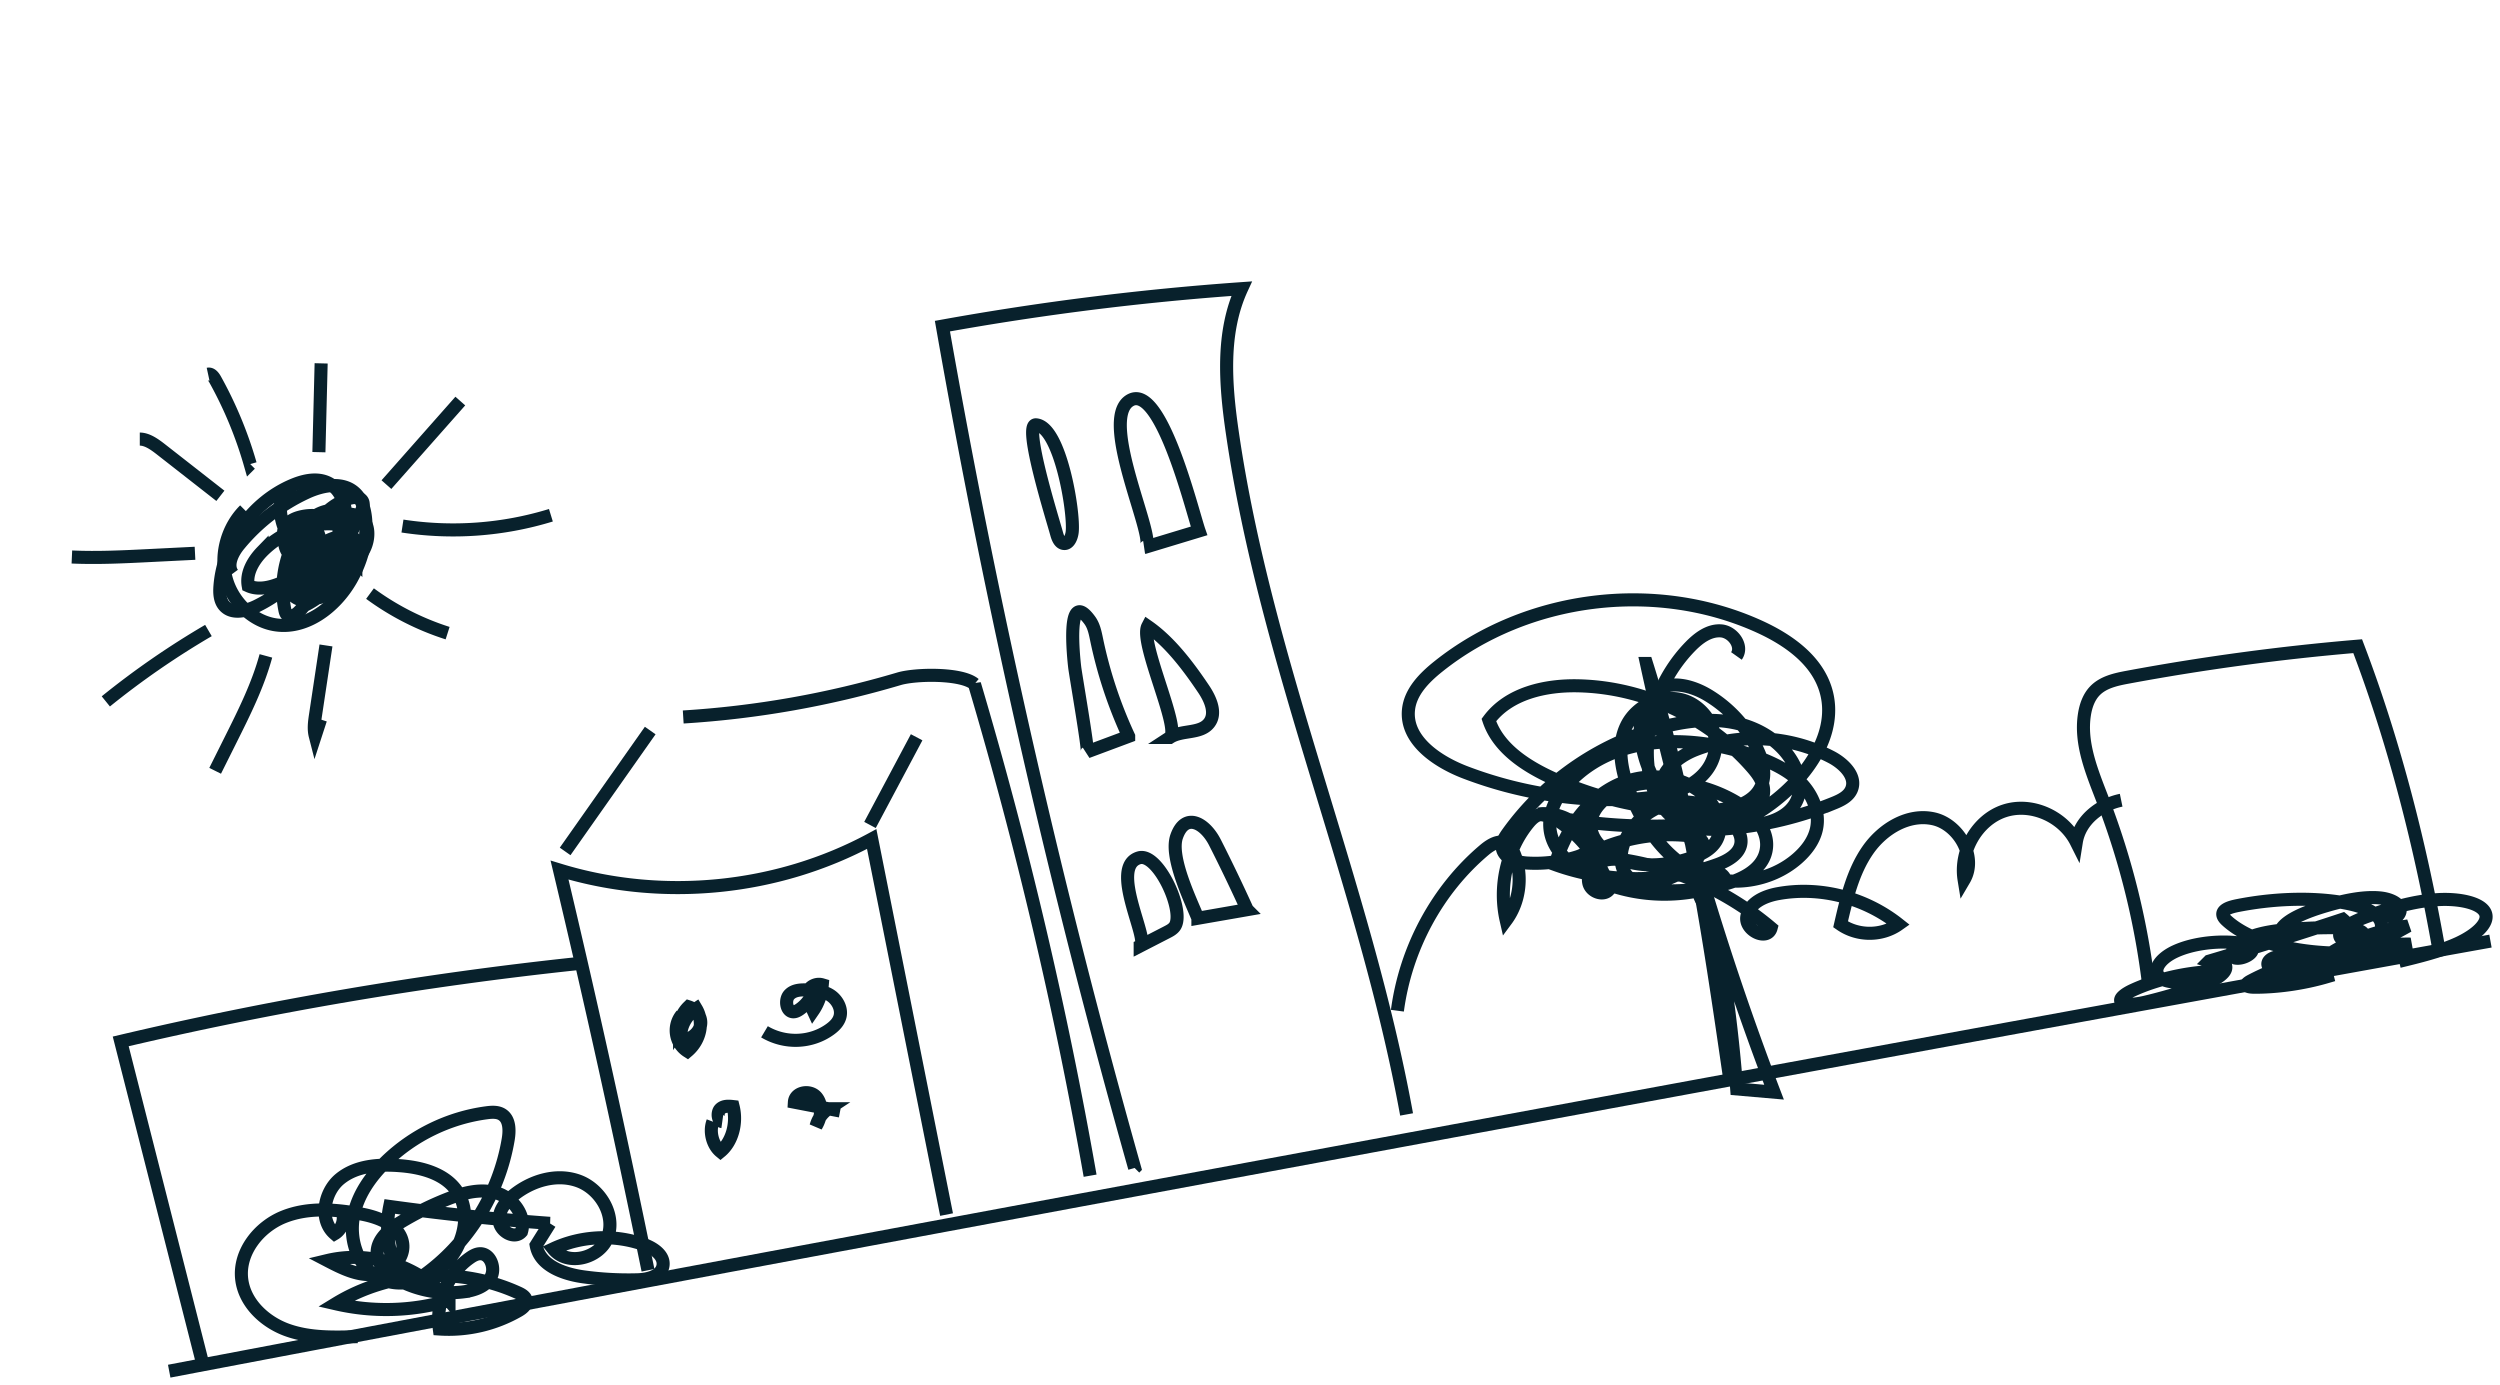
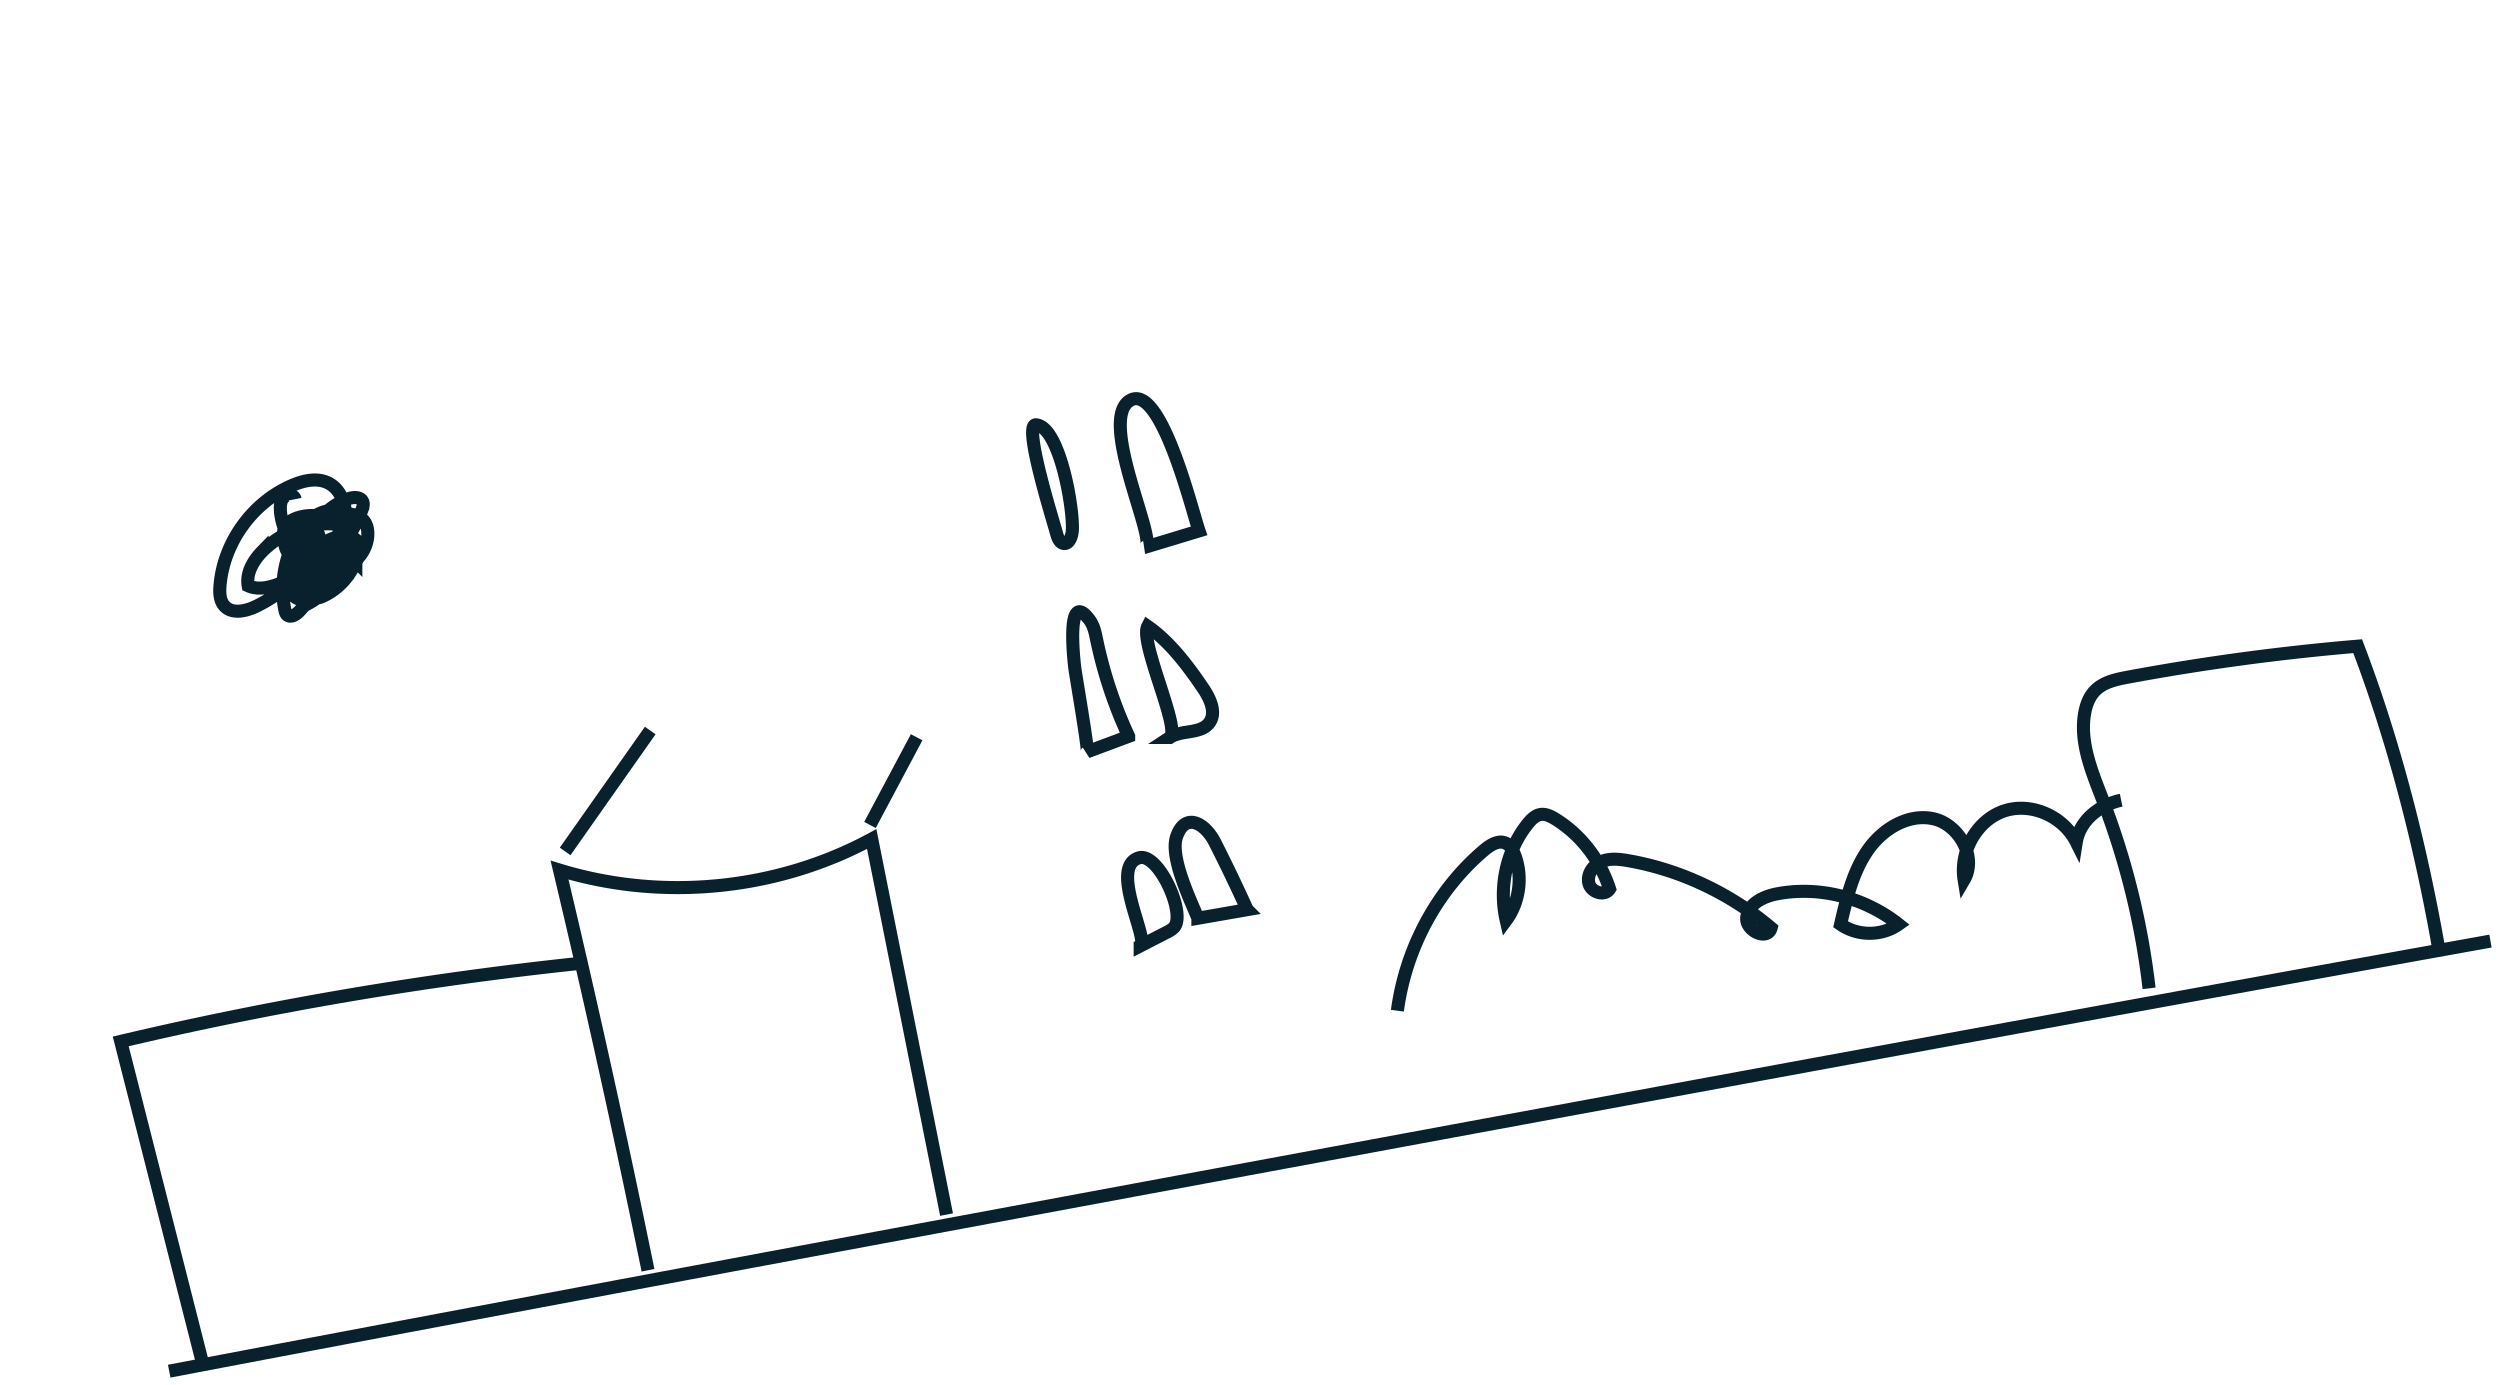
<svg xmlns="http://www.w3.org/2000/svg" width="287" height="159" fill="none">
-   <path d="M198.502 123.37c-2.309-15.9-4.657-31.87-9.486-47.207a339.265 339.265 0 0014.646 49.218l-4.288-.372c-.358-4.688-.899-9.36-1.626-14.004-.633-4.058-1.5-8.291-4.238-11.418" stroke="#08212C" stroke-width="1.5" />
-   <path d="M195.428 103.468c-.628-.945-.67-2.369.186-3.108.855-.74 2.538-.161 2.498.974-4.588 1.814-9.881 1.759-14.438-.153-.681-.286-1.42-.696-1.601-1.416-.281-1.111.92-1.996 1.974-2.428a20.337 20.337 0 0110.006-1.376c.528.063 1.131.196 1.382.668.28.523-.03 1.163-.387 1.634-1.363 1.803-3.545 2.953-5.795 3.056-.711.033-1.459-.045-2.054-.438-1.315-.871-1.306-2.862-.678-4.312.994-2.294 3.197-4.013 5.654-4.411 2.457-.4 5.09.534 6.76 2.395.535.597.993 1.345.933 2.145-.099 1.325-1.493 2.11-2.736 2.559-5.951 2.15-12.649 2.149-18.607-.005 1.085-3.66 3.328-7.114 6.683-8.902 3.354-1.79 7.881-1.566 10.602 1.108 1.34 1.317 2.16 3.481 1.198 5.095-.608 1.016-1.76 1.56-2.877 1.94-3.213 1.098-7.033 1.247-9.758-.799-.737-.553-1.386-1.283-1.637-2.172-.767-2.71 2.34-4.926 5.089-5.45 3.854-.737 7.966-.033 11.368 1.943 2.074 1.206 4.062 3.378 3.534 5.726-.491 2.186-2.885 3.314-5.053 3.834a25.532 25.532 0 01-12.994-.304c-3.175-.92-6.59-3.069-6.764-6.386-.099-1.88.917-3.656 2.195-5.03 5.259-5.659 14.37-5.652 21.599-2.944 1.819.683 3.629 1.534 4.996 2.92 1.368 1.387 2.233 3.403 1.829 5.311-.287 1.361-1.178 2.526-2.225 3.435-3.05 2.65-7.651 3.339-11.344 1.698-3.661-1.627-6.139-5.183-7.691-8.892-1.086-2.596-1.786-5.65-.516-8.153 1.192-2.347 4.176-3.634 6.66-2.786 2.484.849 4.082 3.802 3.341 6.33-1.041 3.554-5.404 4.763-9.084 4.958a47.688 47.688 0 01-19.439-3.053c-3.254-1.24-6.889-3.698-6.544-7.18.203-2.064 1.804-3.688 3.418-4.978 10.165-8.127 24.92-9.98 36.786-4.619 3.327 1.504 6.652 3.815 7.701 7.328 1.461 4.898-2.102 9.905-6.173 12.956-1.165.872-2.414 1.678-3.817 2.062-2.668.733-5.64-.21-7.681-2.094-2.04-1.886-3.201-4.606-3.544-7.37-.247-1.986.045-4.296 1.662-5.462 1.736-1.251 4.194-.612 6.032.488a14.717 14.717 0 015.589 6.059c.635 1.285 1.084 2.79.615 4.144-.811 2.34-3.768 2.987-6.232 3.039a40.76 40.76 0 01-18.083-3.836c-2.983-1.399-6.007-3.416-7.045-6.558 2.281-3.068 6.469-4.014 10.283-3.927 7.529.172 14.933 3.644 19.91 9.34.663.76 1.316 1.634 1.35 2.645.075 2.269-2.726 3.343-4.966 3.63a61.919 61.919 0 01-20.868-.896c1.849-.237 3.795.505 5.026 1.914.572.656.985 1.671.465 2.368-.267.358-.712.526-1.137.658a15.967 15.967 0 01-5.709.684c-1.24-.078-2.78-.628-2.826-1.876-.021-.582.319-1.109.657-1.58 4.349-6.062 10.897-10.487 18.122-12.25 2.665-.65 5.472-.944 8.149-.336 2.676.607 5.216 2.213 6.512 4.648.637 1.197.954 2.642.505 3.92-.795 2.268-3.555 3.116-5.946 3.167a18.127 18.127 0 01-6.396-1.028c-1.356-.479-2.79-1.27-3.208-2.654-.664-2.204 1.62-4.156 3.749-4.996 5.004-1.973 10.85-1.666 15.63.82 1.429.743 2.956 2.236 2.325 3.722-.345.814-1.222 1.24-2.037 1.57a42.049 42.049 0 01-11.973 2.91c-1.928.176-3.975.194-5.68-.736-2.629-1.433-3.697-4.728-3.744-7.733-.07-4.58 1.744-9.153 4.927-12.42.953-.978 2.17-1.894 3.531-1.797 1.359.097 2.562 1.763 1.771 2.877" stroke="#08212C" stroke-width="1.5" />
  <path d="M160.421 116.029c.953-7.174 4.585-13.892 9.971-18.442.719-.608 1.69-1.204 2.527-.763.468.246.746.76.945 1.263.977 2.474.6 5.457-.956 7.552-.881-3.85.069-8.08 2.492-11.085.386-.478.849-.952 1.445-1.05.594-.099 1.185.197 1.707.518 2.905 1.79 5.163 4.698 6.228 8.02-.557.899-2.128.398-2.379-.649-.251-1.047.526-2.114 1.488-2.502.961-.387 2.043-.26 3.068-.08 5.958 1.05 11.661 3.738 16.368 7.716-.413 1.549-3.072.273-2.786-1.309.288-1.581 2.018-2.338 3.544-2.621 4.799-.887 9.963.422 13.873 3.516-1.933 1.371-4.687 1.373-6.656.003.684-2.97 1.403-6.023 3.112-8.497s4.667-4.263 7.562-3.621c2.894.64 5.035 4.396 3.506 6.995-.539-3.325 1.518-6.861 4.589-7.892 3.072-1.031 6.788.569 8.291 3.57.403-2.524 2.733-4.31 5.15-4.805M19.425 157.411c63.477-12.113 202.844-37.945 266.481-49.373M74.39 145.825a1455.086 1455.086 0 00-10.156-45.94c11.825 3.616 24.986 2.308 35.838-3.564l8.593 43.113m-43.787-41.69l9.767-13.878m25.229 10.839l5.356-10.066" stroke="#08212C" stroke-width="1.5" />
-   <path d="M78.434 82.31a110.937 110.937 0 0024.781-4.387c1.866-.556 7.149-.666 8.653.603a507.814 507.814 0 0113.276 56.445M78.268 116.5c-1.07 1.303-.762 3.274.653 4.177 1.484-1.257 1.916-3.352 1.005-4.882-1.276.844-1.973 2.318-1.728 3.654 1.04-.057 2.015-.811 2.213-1.71.197-.899-.403-1.849-1.364-2.159-.693.674-1.086 1.574-1.07 2.457l.784-1.243m9.001 1.655c2.376 1.415 5.395 1.29 7.568-.314.507-.374.993-.866 1.125-1.531.183-.934-.42-1.916-1.195-2.383-.774-.468-1.676-.538-2.544-.573-.747-.032-1.575-.013-2.103.55-.528.565-.362 1.851.383 1.95.278.036.546-.103.78-.262.887-.608 1.556-1.584 1.85-2.701-.584.755-.696 1.922-.273 2.836.584-.85.95-1.887 1.045-2.965-.586-.177-1.242.073-1.59.602m-10.969 15.109c-.434 1.142-.042 2.68.872 3.431 1.33-1.092 1.936-3.248 1.453-5.164-.523-.059-1.103-.098-1.488.291s-.278 1.366.244 1.439m12.195-1.485a3.427 3.427 0 00-1.433 1.997c.601-.983.797-2.391.07-3.302-.729-.911-2.484-.62-2.555.557l5.25 1.013m33.81 6.539a978.418 978.418 0 01-22.068-96.642 320.369 320.369 0 0134.35-4.302c-2.308 5.013-1.883 10.884-1.087 16.395 3.858 26.724 15.186 51.839 20.024 78.404M41.051 153.445c-2.72.087-5.517.164-8.088-.763-2.571-.927-4.904-3.102-5.218-5.854-.351-3.081 1.971-5.975 4.798-7.12 2.827-1.146 6.017-.891 9.018-.321 2.03.387 4.45 1.353 4.677 3.441.203 1.846-1.657 3.371-3.479 3.486-1.821.117-3.553-.756-5.18-1.604 4.99-1.198 10.587.644 13.967 4.595a25.719 25.719 0 01-13.014.365c6.23-3.81 14.33-4.288 20.993-1.238.382.175.807.42.878.839.089.517-.406.926-.853 1.183a16.077 16.077 0 01-9.116 2.115c-.43-3.095.972-6.369 3.487-8.147.353-.249.745-.478 1.177-.494 1.205-.041 1.839 1.698 1.224 2.75-.612 1.053-1.9 1.468-3.097 1.624a12.68 12.68 0 01-7.324-1.266c-1.263-.641-2.54-1.703-2.603-3.135-.068-1.598 1.379-2.79 2.727-3.605a35.357 35.357 0 015.182-2.583c1.822-.729 3.83-1.31 5.725-.78 1.895.531 3.504 2.566 2.934 4.472-.784.908-2.443-.015-2.554-1.222-.11-1.208.76-2.272 1.694-3.017 2.061-1.644 4.898-2.485 7.379-1.595 2.481.891 4.27 3.823 3.42 6.345-.848 2.523-4.646 3.531-6.305 1.452 3.252-1.521 7.097-1.692 10.484-.468 1.083.391 2.3 1.238 2.128 2.39-.182 1.223-1.717 1.596-2.933 1.629a37.622 37.622 0 01-6.211-.339c-2.297-.317-5.026-1.304-5.417-3.627l1.575-2.514a282.96 282.96 0 01-18.39-1.937 12.15 12.15 0 00.837 7.401c.202.446.462.909.902 1.115.668.313 1.432-.095 2.036-.518 5.153-3.618 8.777-9.405 9.83-15.692.17-1.017.178-2.273-.673-2.84-.516-.343-1.182-.303-1.79-.223-4.32.57-8.435 2.567-11.578 5.617-1.76 1.711-3.254 3.825-3.718 6.26-.462 2.436.29 5.215 2.27 6.68 2.978 2.199 7.518.487 9.412-2.698 1.188-1.999 1.549-4.672.321-6.66-1.376-2.227-4.223-2.949-6.798-3.132-2.364-.168-4.926.019-6.764 1.529-1.838 1.508-2.417 4.731-.605 6.292.82-.483 1.21-1.604.87-2.509m236.126-28.755c2.352-.569 4.766-1.16 6.765-2.08 2-.92 3.517-2.258 3.177-3.369-.38-1.244-3.013-1.823-5.691-1.63-2.677.193-5.354.995-7.801 1.875-1.656.596-3.515 1.498-3.249 2.337.236.744 2.168.909 3.756.549 1.586-.36 2.878-1.072 4.086-1.755-4.545.653-8.935 2.589-10.957 4.832 3.881-.465 7.788-1.419 11.238-2.744-6.186-.062-13.235 1.552-18.273 4.181-.289.15-.598.337-.567.512.039.215.554.26.995.258 2.703-.007 5.623-.437 8.283-1.219-.317-1.265-2.244-2.193-4.794-2.309-.358-.016-.745-.016-1.118.074-1.043.252-1.201 1.05-.442 1.311.759.262 1.956.134 3.015-.072 2.205-.428 4.322-1.17 5.999-2.101.941-.522 1.802-1.206 1.537-1.761-.294-.62-1.798-.75-3.136-.76a61.69 61.69 0 00-5.014.171c-1.724.127-3.575.353-5.082.974-1.506.619-2.435 1.746-1.525 2.341.874.169 2.091-.548 1.92-1.029-.172-.481-1.154-.69-2.121-.765-2.131-.165-4.749.145-6.679 1.03-1.931.887-2.814 2.392-1.528 3.158 1.287.765 4.766.307 5.728-.847-3.125.145-6.46.931-9.092 2.144-.842.388-1.697.978-1.295 1.376.427.421 1.826.222 2.876-.034a67.686 67.686 0 005.249-1.504c1.899-.628 4.019-1.606 3.841-2.572l-1.907-.602a496.043 496.043 0 0015.337-4.804c.98.822 1.308 1.884.922 2.984a1.03 1.03 0 01-.526.621c-.504.267-1.249.281-1.861.254-5.219-.226-9.608-1.612-11.903-3.756-.371-.347-.657-.82-.052-1.223.366-.244.946-.376 1.486-.481 3.828-.741 7.8-.898 11.17-.439 1.888.256 3.637.725 4.573 1.543.936.818.908 2.036-.467 3.029-2.066 1.491-6.337 1.849-8.665 1.063-1.461-.491-2.363-1.423-1.751-2.446.685-1.147 2.967-2.051 5.134-2.69 1.99-.587 4.228-1.085 6.139-.92 1.91.163 3.119 1.253 1.911 2.245-.81-.001-1.392-.339-1.301-.756M28.096 58.547c-1.92 1.906-2.828 4.905-2.19 7.624.641 2.72 2.866 5.02 5.498 5.52 3.597.68 7.084-1.926 8.924-5.187 1.176-2.086 1.875-4.529 1.644-6.96-.097-1.025-.384-2.085-1.082-2.82-1.427-1.507-3.826-1.037-5.657-.2a22.056 22.056 0 00-7.785 6.013c-.767.931-1.471 2.332-.741 3.32m2.02-12.579a46.299 46.299 0 00-4.024-9.704c-.18-.323-.463-.695-.815-.619m-1.501 20.561l-5.195.26c-2.972.149-5.948.299-8.941.167M25.3 56.92c-2.27-1.774-4.538-3.55-6.808-5.323-.73-.57-1.587-1.19-2.444-1.19m20.562 1.501l.257-10.194M23.928 72.383a95.41 95.41 0 00-11.78 8.138m18.377-5.225c-.908 3.341-2.476 6.487-4.036 9.608-.596 1.196-1.194 2.39-1.79 3.585m12.723-14.392l-1.197 7.965c-.12.793-.237 1.617-.037 2.4l.61-1.872m5.679-14.447a30.795 30.795 0 008.909 4.541M46.203 60.39a38.24 38.24 0 0017.04-1.239m-18.881-3.516l8.482-9.594" stroke="#08212C" stroke-width="1.5" />
  <path d="M40.746 65.752c-.43-.07-.84-.428-.822-.862.016-.434.619-.758.926-.452a7.495 7.495 0 01-3.824 4.035c-.259.118-.567.219-.817.083-.385-.211-.317-.78-.163-1.19a7.885 7.885 0 012.235-3.182c.157-.133.352-.268.55-.216.22.057.317.312.356.536.149.854-.1 1.768-.66 2.43-.178.21-.396.4-.662.466-.589.144-1.144-.377-1.386-.933a2.93 2.93 0 01.245-2.744 2.938 2.938 0 012.442-1.283c.306.003.637.07.846.296.346.372.2.97 0 1.438a10.69 10.69 0 01-4.876 5.249c-.74-1.26-1.121-2.792-.744-4.206.378-1.412 1.625-2.63 3.088-2.702.72-.036 1.542.298 1.742.99.125.435-.024.902-.21 1.317-.534 1.192-1.493 2.31-2.78 2.545-.348.064-.722.056-1.038-.104-.96-.49-.768-1.944-.195-2.856a6.438 6.438 0 013.523-2.701c.88-.272 2.012-.267 2.53.494.485.707.173 1.677-.249 2.425a9.878 9.878 0 01-3.489 3.587c-1.09.656-2.586 1.061-3.561.246-.554-.463-.784-1.212-.835-1.93-.208-2.959 2.18-5.529 4.834-6.863.667-.335 1.38-.624 2.126-.649.748-.025 1.539.257 1.968.867.306.437.399.992.38 1.524-.056 1.55-1.07 3.029-2.496 3.644-1.415.608-3.061.381-4.507-.147-1.012-.37-2.051-.967-2.42-1.98-.345-.946.075-2.124.964-2.604.888-.48 2.135-.161 2.649.707.723 1.219-.08 2.766-.99 3.854a18.47 18.47 0 01-5.948 4.69c-1.2.595-2.841.98-3.727-.024-.524-.595-.56-1.47-.499-2.26.385-4.987 3.731-9.633 8.342-11.584 1.292-.548 2.812-.884 4.07-.265 1.757.865 2.226 3.174 2.014 5.118-.06.556-.162 1.119-.42 1.614-.495.944-1.538 1.538-2.6 1.623-1.063.084-2.13-.298-2.994-.92-.622-.448-1.192-1.133-1.096-1.893.105-.817.928-1.343 1.718-1.576 1.025-.3 2.137-.3 3.161.003.527.156 1.066.42 1.323.905.443.84-.15 1.842-.781 2.55a15.761 15.761 0 01-5.812 4.104c-1.173.477-2.53.806-3.683.28-.262-1.443.57-2.872 1.592-3.925a10.655 10.655 0 017.834-3.185c.387.011.803.054 1.094.307.657.57.224 1.641-.283 2.348a23.995 23.995 0 01-5.716 5.655 2.242 2.242 0 011.852-.92c.334.01.727.158.785.487.03.168-.038.338-.113.492a6.197 6.197 0 01-1.304 1.788c-.346.33-.904.622-1.266.31-.169-.147-.227-.379-.27-.597a12.26 12.26 0 011.314-8.306c.515-.92 1.168-1.79 2.04-2.387.871-.596 1.986-.895 3.008-.627.502.132.991.42 1.231.88.428.815-.057 1.815-.67 2.502a7.027 7.027 0 01-1.963 1.538c-.49.257-1.087.456-1.584.213-.792-.387-.741-1.54-.419-2.36a7.404 7.404 0 014.324-4.197c.583-.21 1.402-.25 1.653.314.137.31.027.667-.094.984a16.227 16.227 0 01-2.321 4.137c-.455.59-.987 1.172-1.693 1.41-1.091.37-2.294-.188-3.149-.957a6.731 6.731 0 01-2.19-4.626c-.025-.525.038-1.106.422-1.465.382-.358 1.164-.264 1.27.25m32.227 53.335a422.461 422.461 0 00-52.246 8.909l9.457 37.181" stroke="#08212C" stroke-width="1.5" />
  <path clip-rule="evenodd" d="M121.296 61.257c.13.48.346 1.047.8 1.129.587.104.92-.68.992-1.313.254-2.255-1.373-12.07-4.149-12.303-1.537-.13 1.911 10.838 2.357 12.487zm10.157 1.568c2.066-.626 4.132-1.25 6.198-1.877-.795-2.293-4.436-17.293-8.004-14.929-3.567 2.364 3.35 16.34 1.806 16.806zm-6.648 23.485l4.766-1.778a51.005 51.005 0 01-3.681-11.113c-.16-.767-.311-1.563-.781-2.207-2.743-3.77-1.842 4.447-1.734 5.376.099.854 1.624 9.65 1.43 9.723zm9.495-1.65c1.351-.888 3.473-.374 4.481-1.626.906-1.123.188-2.756-.611-3.942-1.73-2.571-3.844-5.401-6.411-7.185-.964 1.86 3.853 11.89 2.541 12.753zm-3.408 23.937l3.093-1.591c.313-.161.634-.331.856-.625 1.265-1.678-1.886-8.543-4.079-7.904-3.512 1.024 1.267 9.535.13 10.12zm6.628-3.182l5.66-.986a196.723 196.723 0 00-3.696-7.698c-1.15-2.269-3.416-3.53-4.406-.698-.817 2.338 1.565 7.235 2.442 9.382z" stroke="#08212C" stroke-width="1.5" />
  <path d="M246.714 113.459a88.343 88.343 0 00-5.286-21.533c-1.227-3.2-2.672-6.545-2.13-9.927.157-.977.498-1.958 1.177-2.673.966-1.016 2.432-1.332 3.806-1.587a266.959 266.959 0 0126.381-3.556c4.247 11.148 7.277 23.127 9.334 34.883" stroke="#08212C" stroke-width="1.5" />
</svg>